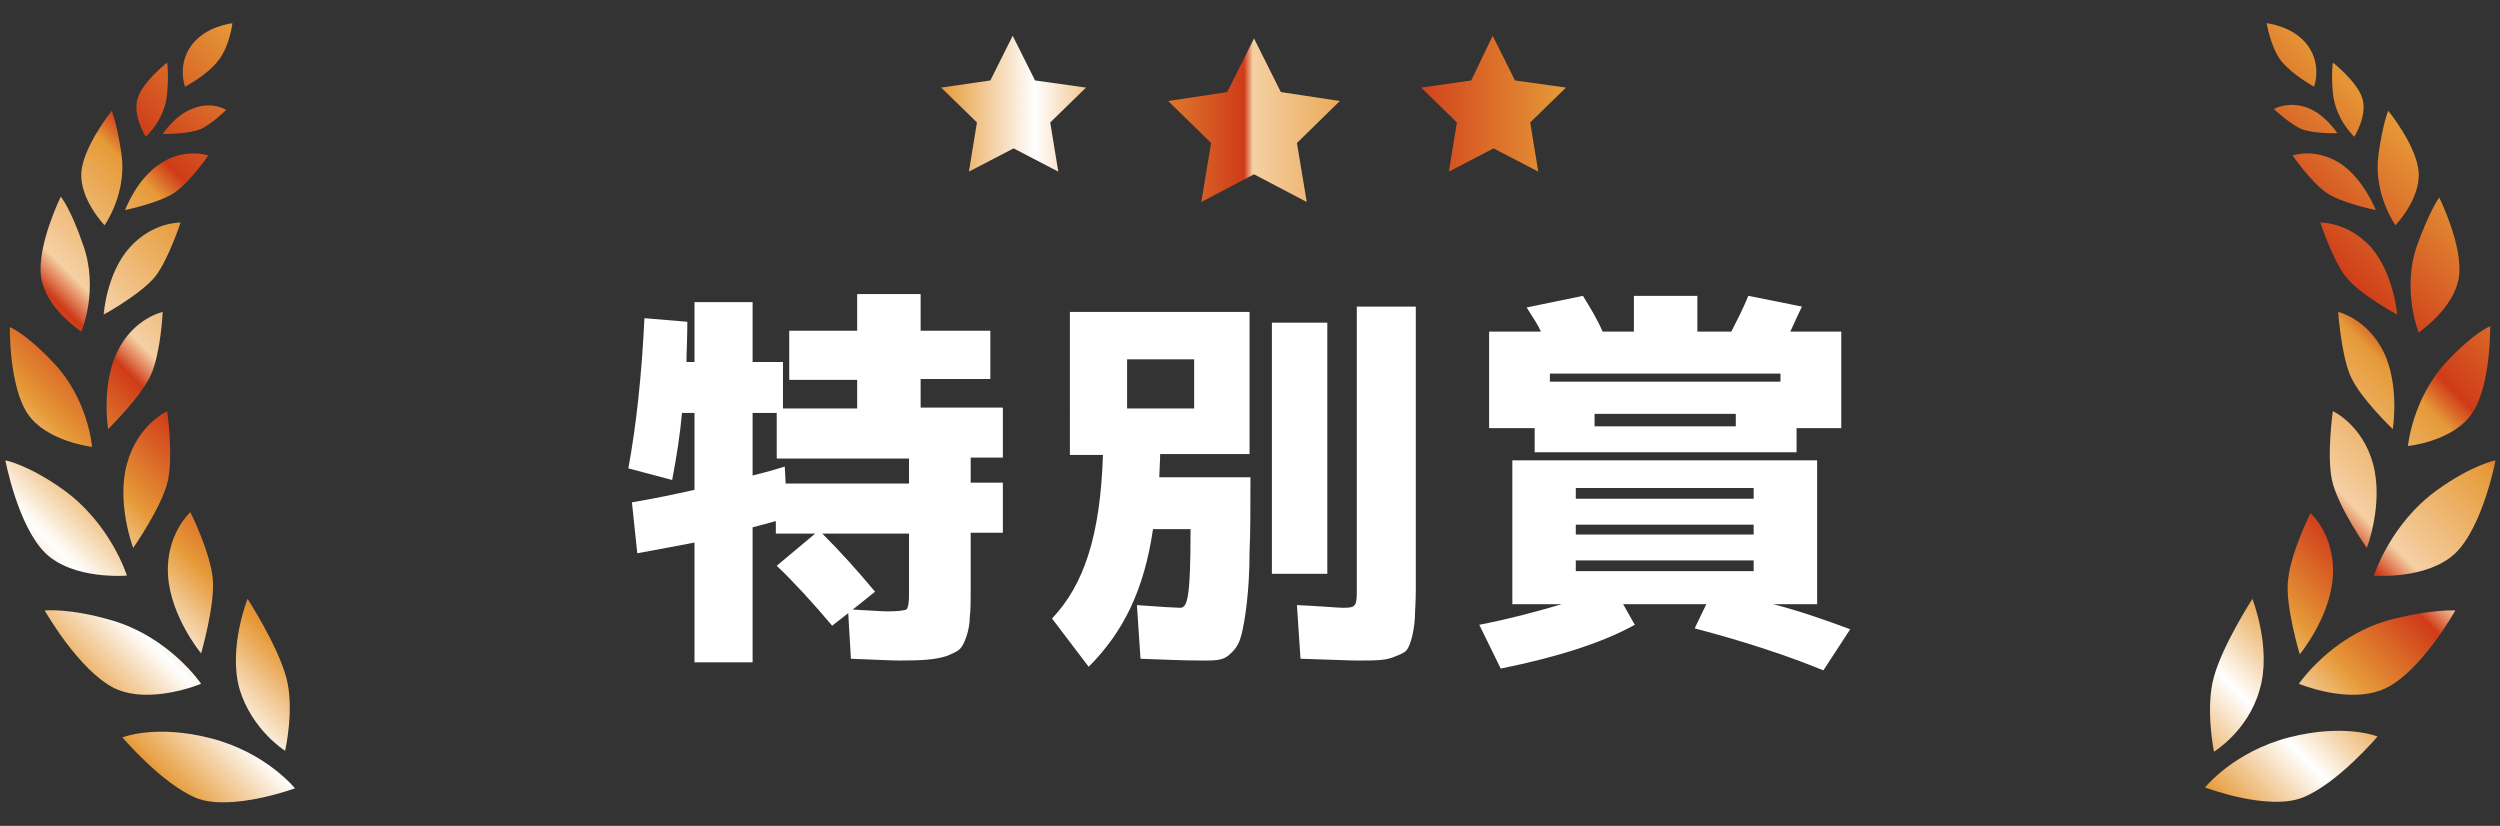
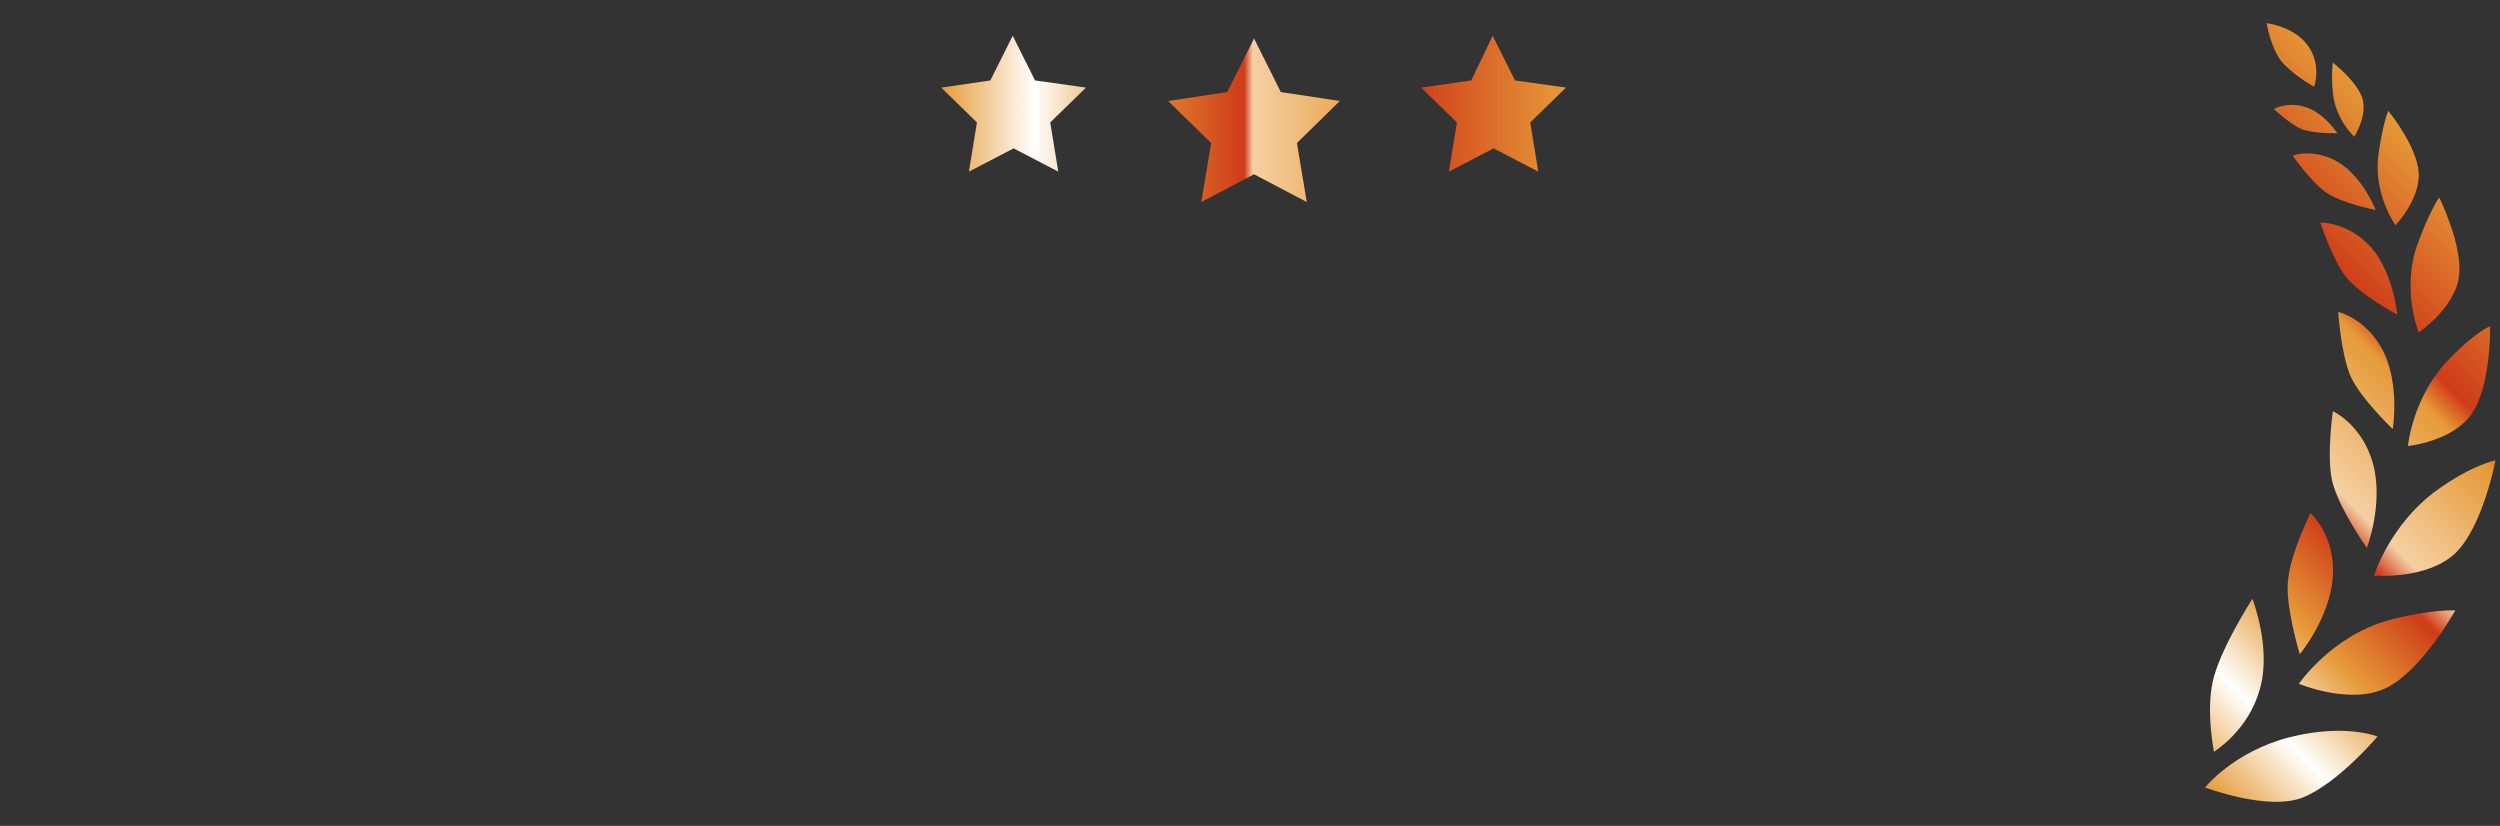
<svg xmlns="http://www.w3.org/2000/svg" version="1.1" id="レイヤー_1" x="0px" y="0px" viewBox="0 0 279.7 92.4" style="enable-background:new 0 0 279.7 92.4;" xml:space="preserve">
  <rect x="0" y="0" width="279.7" height="92.4" fill="#333333" stroke="none" />
  <style type="text/css">
	.st0{fill:#FFFFFF;}
	.st1{fill:url(#SVGID_1_);}
	.st2{fill:url(#SVGID_00000150091732823729174490000011690634068604384667_);}
	.st3{fill:url(#SVGID_00000123405921446784002500000008096688486669144246_);}
</style>
  <g>
    <g>
-       <path class="st0" d="M70.3,52.4c0.9-4.9,1.5-10.5,1.8-16.8l4.8,0.4c0,2-0.1,3.5-0.1,4.5h0.9v-6.7h6.5v6.7h3.4v5.2h8.3v-3.2h-7.6    V37h7.6v-4.1h7.1V37h7.8v5.4H103v3.2h9.2v5.6h-3.6v2.8h3.6v5.6h-3.6v6.2c0,1.4,0,2.5-0.1,3.2c0,1.5-0.6,3.1-1.1,3.6    c-0.3,0.3-0.8,0.5-1.5,0.8c-1.3,0.4-2.6,0.5-5.3,0.5c-0.9,0-2.7-0.1-5.4-0.2l-0.3-5.1l-1.8,1.4c-2.2-2.6-4.3-4.9-6.2-6.7l4.3-3.6    h-4.4v-1.4L84.2,59v15.1h-6.5V60.7c-2.1,0.4-4.2,0.8-6.4,1.2l-0.6-5.7c2.4-0.4,4.8-0.9,7-1.4v-8.6h-1.4c-0.2,2.3-0.6,4.9-1.1,7.5    L70.3,52.4z M86.9,46.2h-2.7v7c0.8-0.2,2-0.5,3.6-1l0.1,1.9h13.8v-2.8H86.9V46.2z M101.7,59.7H92c2,2,3.9,4.1,5.9,6.5l-2.5,2    c2,0.1,3.3,0.2,3.9,0.2c1.2,0,1.8-0.1,2.1-0.2c0.2-0.2,0.3-0.7,0.3-1.7V59.7z" />
-       <path class="st0" d="M133.2,59.2H129c-1,6.8-3.3,11.5-7.2,15.4l-4.1-5.4c3.6-3.8,5.4-9.3,5.7-18.3h-3.7V34.9h20.1v15.9h-10    c0,0.7-0.1,2.1-0.1,2.6h10.2c0,3.4,0,6.2-0.1,8.4c0,4.3-0.5,7.6-0.9,9.2c-0.2,0.8-0.5,1.4-1,1.9c-0.9,1-1.6,1-3.4,1    c-2,0-4.3-0.1-6.9-0.2l-0.4-6c2.8,0.2,4.4,0.3,4.8,0.3C132.8,68,133.2,67.3,133.2,59.2z M126.1,40.2v5.5h7.5v-5.5H126.1z     M148.5,36.1v28.1h-6.2V36.1H148.5z M151.7,34.3h6.7V66c0,1.4-0.1,2.4-0.1,3.1c-0.1,1.6-0.5,3.1-0.9,3.6c-0.2,0.3-0.7,0.5-1.2,0.7    c-1.1,0.5-2.1,0.5-4.4,0.5c-0.8,0-2.9-0.1-6.3-0.2l-0.4-6c2.3,0.1,4.7,0.3,5.1,0.3c1.4,0,1.6-0.1,1.6-1.8V34.3z" />
-       <path class="st0" d="M203.3,51.5v16.1h-4.9c3.1,0.8,5.9,1.8,8.6,2.8l-3,4.6c-3.9-1.6-8.7-3.2-14.4-4.7l1.3-2.7h-9.3l1.3,2.3    c-3.6,2-8.6,3.6-15,4.9l-2.4-4.9c3.1-0.6,6.2-1.4,9.2-2.3h-5.5V51.5H203.3z M189.9,33.1v4h3.8c0.6-1.2,1.3-2.5,1.9-4l6,1.2    c-0.3,0.6-0.7,1.5-1.3,2.8h5.7v10.8H201v2.7h-29.3v-2.7h-5.1V37.1h5.8c-0.3-0.7-0.9-1.6-1.6-2.7l6.3-1.3c0.8,1.3,1.6,2.6,2.2,4    h3.5v-4H189.9z M173.4,41.8v0.9h25.8v-0.9H173.4z M196.2,54.6h-19.9v1.2h19.9V54.6z M196.2,59.8v-1.1h-19.9v1.1H196.2z     M196.2,63.9v-1.2h-19.9v1.2H196.2z M194.2,46.3h-15.8v1.4h15.8V46.3z" />
-     </g>
+       </g>
    <linearGradient id="SVGID_1_" gradientUnits="userSpaceOnUse" x1="2.079" y1="70.971" x2="48.243" y2="24.807">
      <stop offset="0" style="stop-color:#E69A38" />
      <stop offset="0.15" style="stop-color:#FFFFFF" />
      <stop offset="0.3" style="stop-color:#E69A38" />
      <stop offset="0.45" style="stop-color:#CF3B19" />
      <stop offset="0.5" style="stop-color:#F5D0A4" />
      <stop offset="0.7" style="stop-color:#E69A38" />
      <stop offset="0.75" style="stop-color:#CF3B19" />
      <stop offset="1" style="stop-color:#E69A38" />
    </linearGradient>
-     <path class="st1" d="M31.9,84c0,0-3.7-2.3-5.1-6.9C25.5,72.5,27.7,67,27.7,67s3.3,5.1,4.3,8.7C33,79.2,31.9,84,31.9,84z M33,88.2   c0,0-3.2-4-9.4-5.6c-6.2-1.6-9.9-0.1-9.9-0.1s4.4,5.2,8.3,6.8C25.9,90.8,33,88.2,33,88.2z M23.8,64.7c-0.3-3-2.5-7.4-2.5-7.4   s-2.8,2.5-2.5,7.1s3.7,8.7,3.7,8.7S24.1,67.6,23.8,64.7z M22.5,76.5c0,0-3.5-5.2-10-7.1c-4.8-1.4-7.5-1.1-7.5-1.1S8.8,75,12.8,77   C16.8,78.9,22.5,76.5,22.5,76.5z M18.8,53.7c0.6-2.9-0.1-7.7-0.1-7.7s-3.3,1.5-4.5,5.9c-1.2,4.4,0.7,9.4,0.7,9.4   S18.2,56.6,18.8,53.7z M14.2,64.4c0,0-1.8-5.8-7.1-9.6c-3.9-2.8-6.5-3.3-6.5-3.3s1.4,7.4,4.5,10.4C8.2,64.9,14.2,64.4,14.2,64.4z    M16.9,41.9c1.1-2.5,1.3-7,1.3-7s-3.3,0.7-5.1,4.5s-1,8.6-1,8.6S15.8,44.4,16.9,41.9z M10.3,50c0,0-0.4-5.3-4.3-9.4   c-3.2-3.4-4.9-4-4.9-4s-0.1,6.6,2,9.7C5.2,49.4,10.3,50,10.3,50z M17.4,30.9c1.5-2,2.8-6,2.8-6s-3.1-0.1-5.7,2.8   c-2.6,2.9-2.9,7.5-2.9,7.5S15.8,32.9,17.4,30.9z M9.1,37.1c0,0,2-4.7,0.2-9.7c-1.4-4.1-2.5-5.4-2.5-5.4S4.1,27.5,4.6,31   C5.1,34.5,9.1,37.1,9.1,37.1z M19.6,21.5c1.7-1.2,3.7-4.1,3.7-4.1s-2.5-0.9-5.2,0.8c-2.8,1.7-4.1,5.3-4.1,5.3S17.9,22.7,19.6,21.5z    M11.7,25.2c0,0,2.5-3.5,1.9-7.9c-0.5-3.5-1.1-4.9-1.1-4.9s-3.2,4-3.4,6.9C8.9,22.3,11.7,25.2,11.7,25.2z M22.3,14.5   c1.3-0.5,3-2.2,3-2.2s-1.5-1-3.6-0.2c-2.1,0.7-3.5,2.9-3.5,2.9S21,15,22.3,14.5z M16.3,15.3c0,0,2.2-1.9,2.4-4.9   c0.2-2.1,0-3.4,0-3.4s-2.7,2.1-3.3,4C14.8,12.9,16.3,15.3,16.3,15.3z M24.4,6.8c1.3-1.6,1.6-4.2,1.6-4.2s-3,0.3-4.6,2.5   c-1.6,2.2-0.7,4.6-0.7,4.6S23.2,8.4,24.4,6.8z" />
    <linearGradient id="SVGID_00000111893742604708146170000010885715035708424092_" gradientUnits="userSpaceOnUse" x1="230.496" y1="71.96" x2="278.637" y2="23.818">
      <stop offset="0" style="stop-color:#E69A38" />
      <stop offset="0.15" style="stop-color:#FFFFFF" />
      <stop offset="0.3" style="stop-color:#E69A38" />
      <stop offset="0.45" style="stop-color:#CF3B19" />
      <stop offset="0.5" style="stop-color:#F5D0A4" />
      <stop offset="0.7" style="stop-color:#E69A38" />
      <stop offset="0.75" style="stop-color:#CF3B19" />
      <stop offset="1" style="stop-color:#E69A38" />
    </linearGradient>
    <path style="fill:url(#SVGID_00000111893742604708146170000010885715035708424092_);" d="M247.7,75.7c1-3.6,4.3-8.7,4.3-8.7   s2.2,5.6,0.8,10.2c-1.3,4.6-5.1,6.9-5.1,6.9S246.7,79.2,247.7,75.7z M257.7,89.2c3.9-1.6,8.3-6.8,8.3-6.8s-3.7-1.5-9.9,0.1   c-6.2,1.6-9.4,5.6-9.4,5.6S253.8,90.8,257.7,89.2z M257.3,73.2c0,0,3.4-4.1,3.7-8.7s-2.5-7.1-2.5-7.1s-2.2,4.4-2.5,7.4   C255.6,67.6,257.3,73.2,257.3,73.2z M266.9,77c4-1.9,7.8-8.7,7.8-8.7s-2.6-0.2-7.5,1.1c-6.4,1.8-10,7.1-10,7.1S262.9,78.9,266.9,77   z M264.8,61.3c0,0,1.9-4.9,0.7-9.4c-1.2-4.4-4.5-5.9-4.5-5.9s-0.7,4.9-0.1,7.7C261.5,56.6,264.8,61.3,264.8,61.3z M274.7,61.9   c3.1-3,4.5-10.4,4.5-10.4s-2.6,0.5-6.5,3.3c-5.3,3.8-7.1,9.6-7.1,9.6S271.5,64.9,274.7,61.9z M267.7,48c0,0,0.8-4.8-1-8.6   c-1.9-3.8-5.1-4.5-5.1-4.5s0.3,4.5,1.3,7C263.9,44.4,267.7,48,267.7,48z M276.6,46.2c2.1-3.1,2-9.7,2-9.7s-1.7,0.6-4.9,4   c-3.8,4.1-4.3,9.4-4.3,9.4S274.5,49.4,276.6,46.2z M268.2,35.2c0,0-0.4-4.6-2.9-7.5c-2.6-2.9-5.7-2.8-5.7-2.8s1.3,4,2.8,6   C263.9,32.9,268.2,35.2,268.2,35.2z M275.1,31c0.5-3.5-2.2-8.9-2.2-8.9s-1,1.3-2.5,5.4c-1.7,5,0.2,9.7,0.2,9.7S274.6,34.5,275.1,31   z M265.8,23.5c0,0-1.4-3.6-4.1-5.3c-2.8-1.7-5.2-0.8-5.2-0.8s2,2.9,3.7,4.1C261.8,22.7,265.8,23.5,265.8,23.5z M270.6,19.3   c-0.2-3-3.4-6.9-3.4-6.9s-0.6,1.3-1.1,4.9c-0.6,4.4,1.9,7.9,1.9,7.9S270.8,22.3,270.6,19.3z M261.5,14.9c0,0-1.4-2.2-3.5-2.9   c-2.1-0.7-3.6,0.2-3.6,0.2s1.7,1.6,3,2.2C258.8,15,261.5,14.9,261.5,14.9z M264.3,11c-0.6-1.9-3.3-4-3.3-4s-0.2,1.3,0,3.4   c0.3,3,2.4,4.9,2.4,4.9S264.9,12.9,264.3,11z M258.9,9.7c0,0,0.9-2.4-0.7-4.6c-1.6-2.2-4.6-2.5-4.6-2.5s0.4,2.6,1.6,4.2   C256.5,8.4,258.9,9.7,258.9,9.7z" />
    <linearGradient id="SVGID_00000183939565724709140610000002584551546392902325_" gradientUnits="userSpaceOnUse" x1="105.278" y1="13.316" x2="175.068" y2="13.316">
      <stop offset="0" style="stop-color:#E69A38" />
      <stop offset="0.15" style="stop-color:#FFFFFF" />
      <stop offset="0.3" style="stop-color:#E69A38" />
      <stop offset="0.486" style="stop-color:#CF3B19" />
      <stop offset="0.5" style="stop-color:#F5D0A4" />
      <stop offset="0.7" style="stop-color:#E69A38" />
      <stop offset="0.75" style="stop-color:#CF3B19" />
      <stop offset="1" style="stop-color:#E69A38" />
    </linearGradient>
    <path style="fill:url(#SVGID_00000183939565724709140610000002584551546392902325_);" d="M140.3,4.3l3,6l6.6,1l-4.8,4.7l1.1,6.6   l-5.9-3.1l-5.9,3.1l1.1-6.6l-4.8-4.7l6.6-1L140.3,4.3z M164.6,9L159,9.8l4,3.9l-0.9,5.5l5-2.6l5,2.6l-0.9-5.5l4-3.9L169.5,9L167,4   L164.6,9z M110.8,9l-5.5,0.8l4,3.9l-0.9,5.5l5-2.6l5,2.6l-0.9-5.5l4-3.9L115.8,9l-2.5-5L110.8,9z" />
  </g>
</svg>